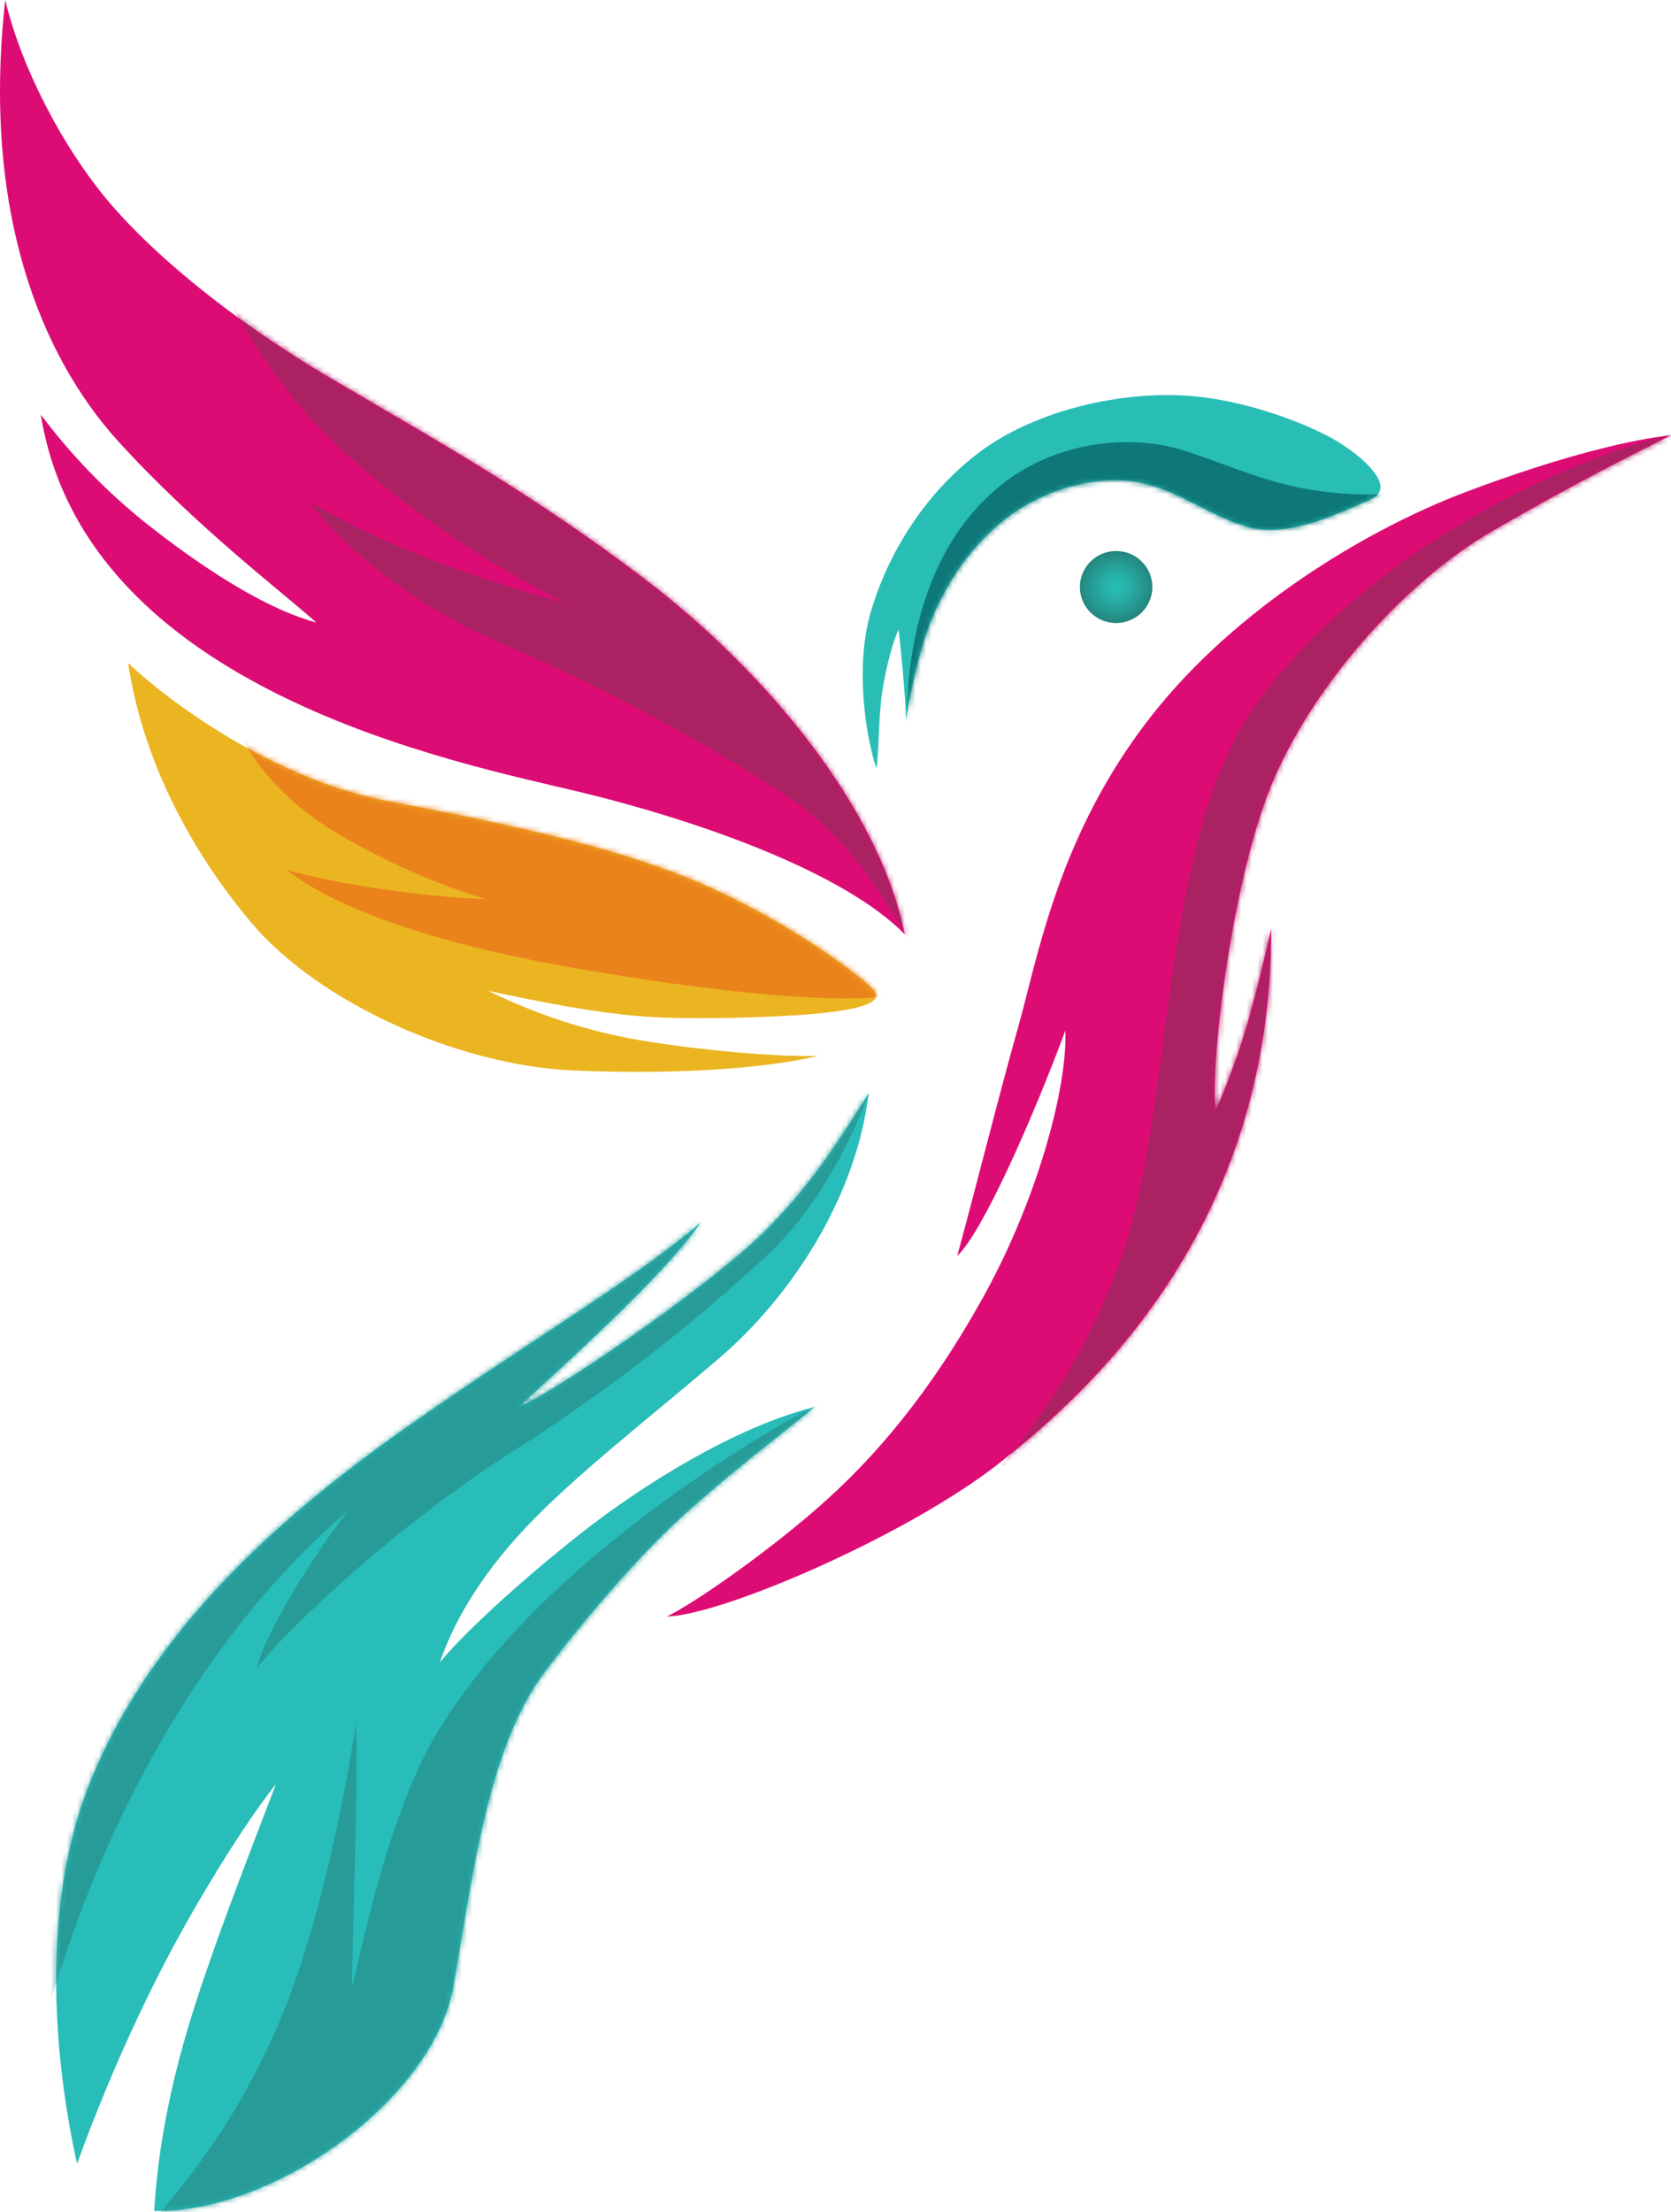
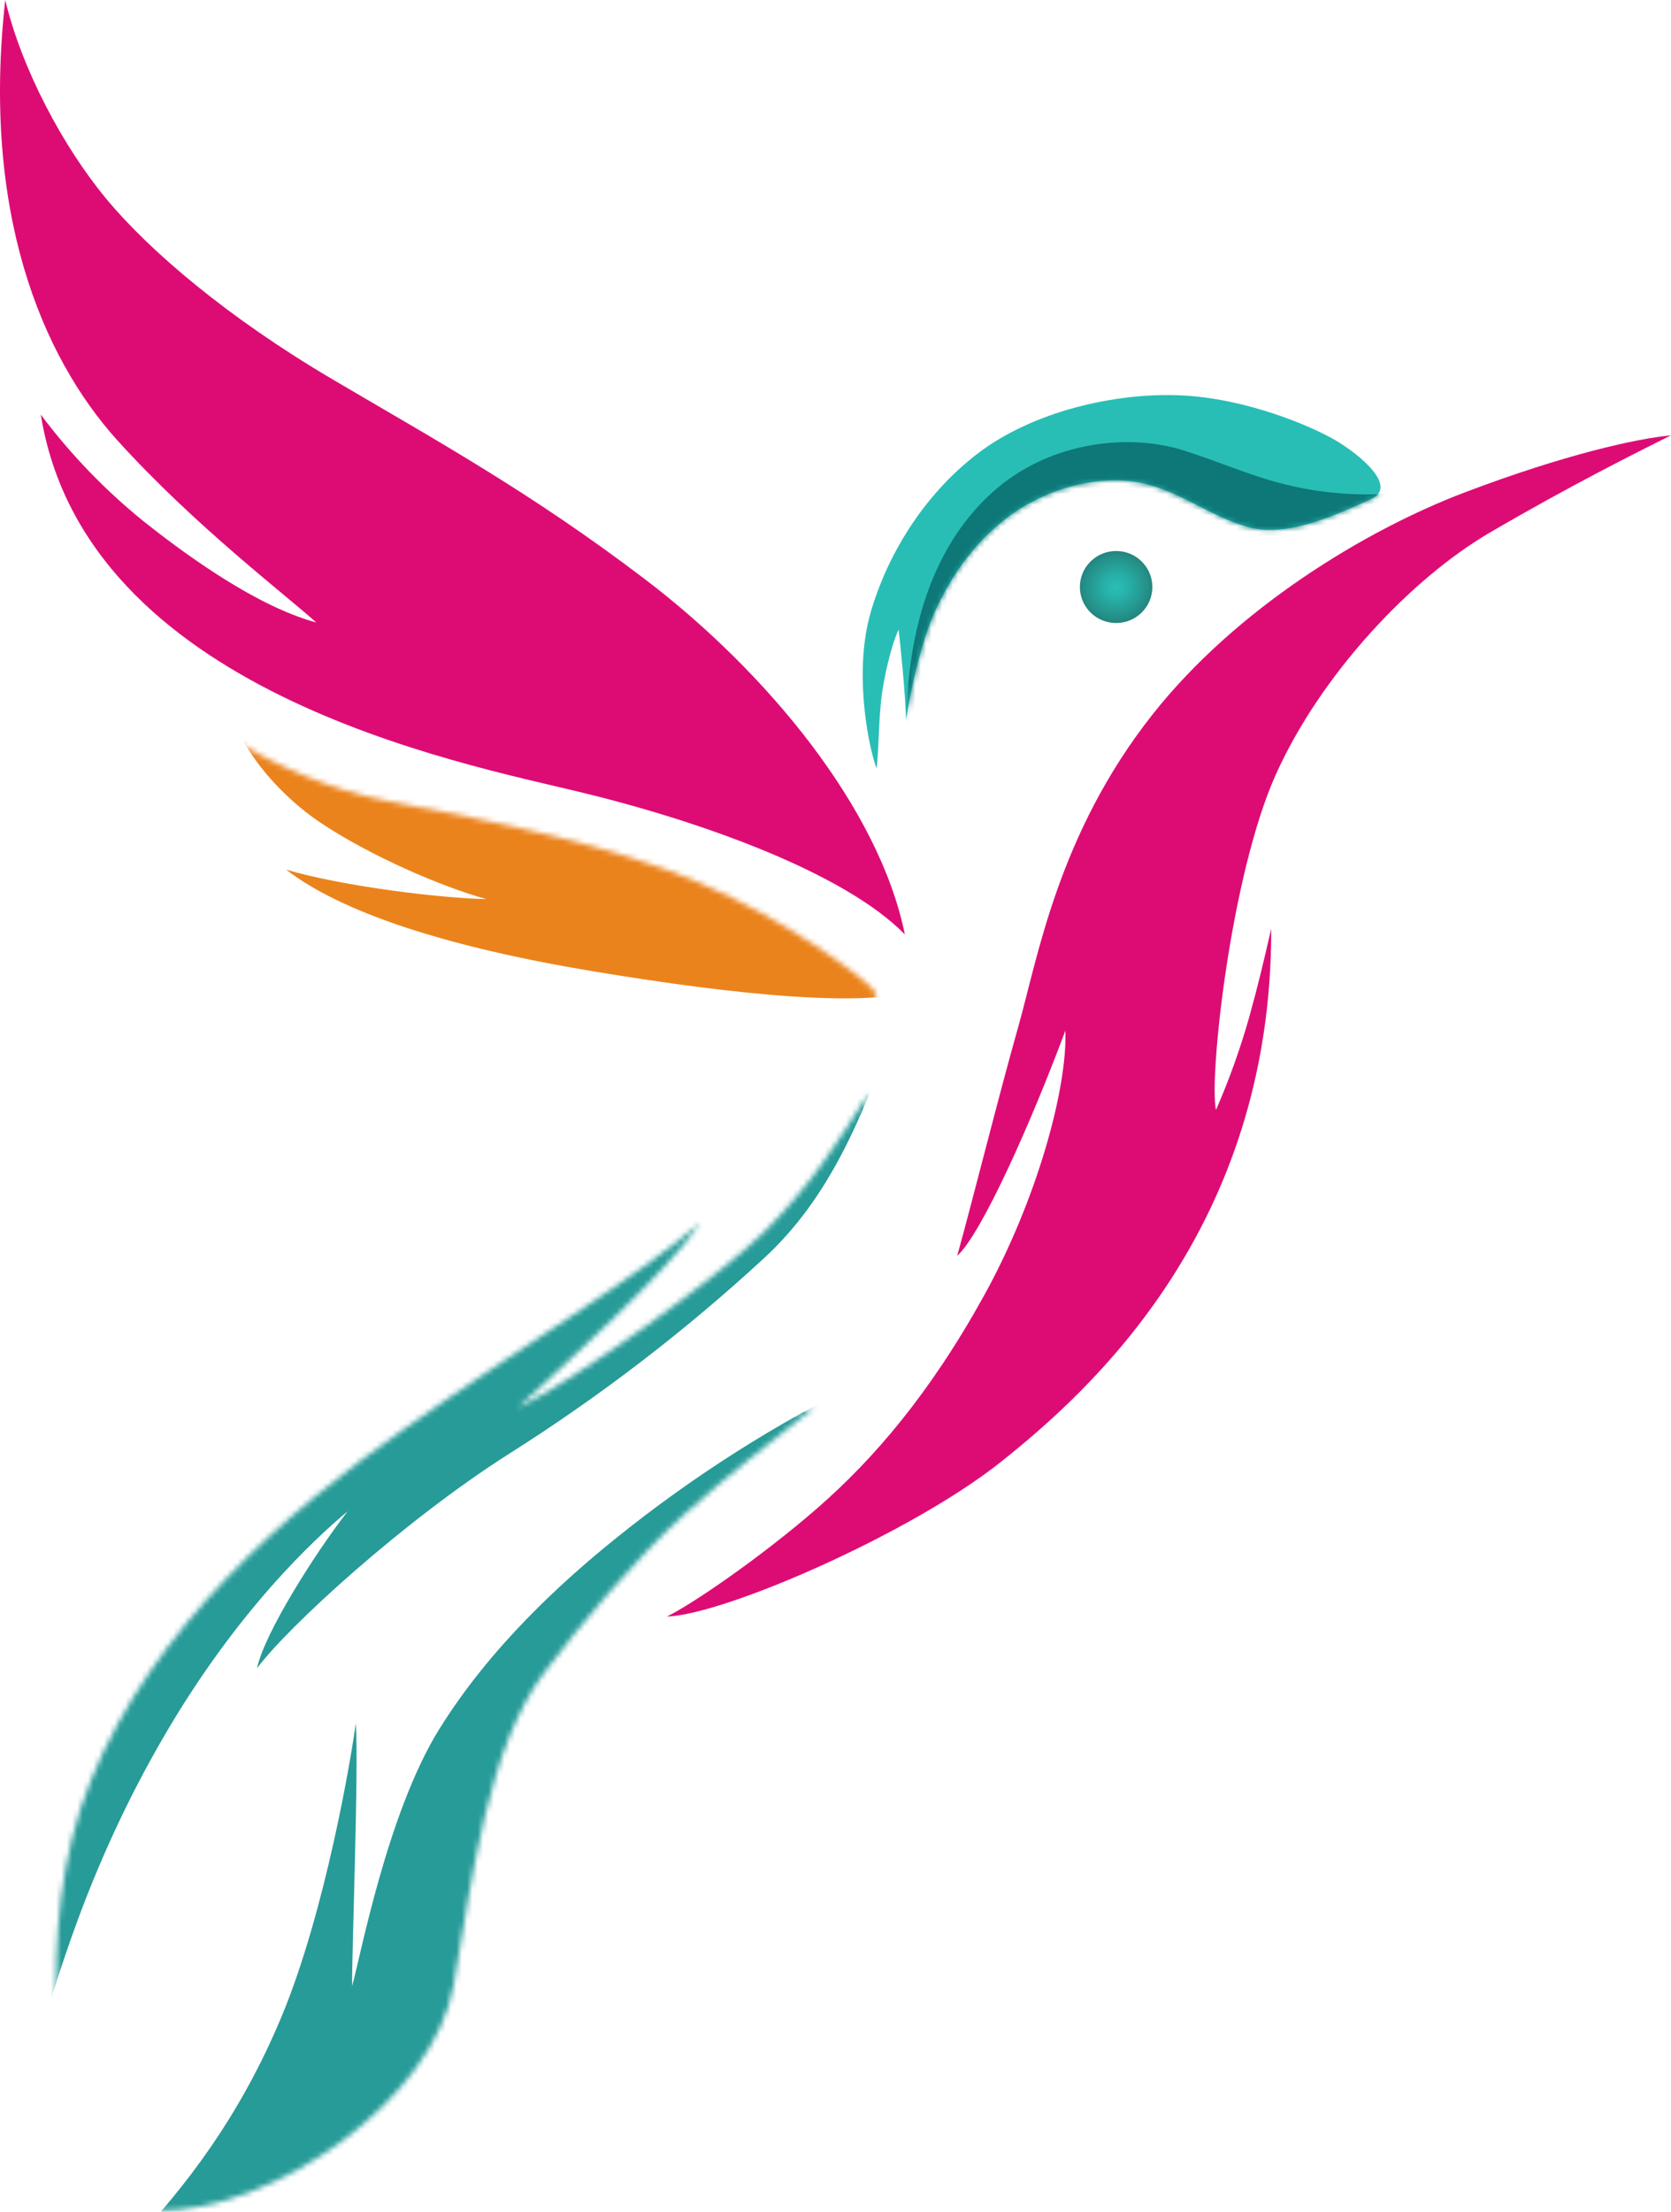
<svg xmlns="http://www.w3.org/2000/svg" width="313" height="414" viewBox="0 0 313 414" fill="none">
  <path d="M0.986 0C4.041 12.867 11.814 27.476 19.927 37.239C28.073 47.042 42.737 59.501 62.289 71.006C81.841 82.511 99.435 92.183 120.672 108.313C143.532 125.675 164.664 151.202 169.49 174.901C158.215 163.388 131.535 153.789 108.724 148.275C85.914 142.761 15.989 129.417 7.639 77.609C13.228 85.056 19.715 91.779 26.953 97.624C32.758 102.22 47.116 113.249 59.234 116.516C53.735 111.513 36.559 98.51 22.065 82.511C7.571 66.513 -3.427 39.281 0.986 0Z" fill="#DD0C75" />
  <mask id="mask0_79_176" style="mask-type:luminance" maskUnits="userSpaceOnUse" x="0" y="0" width="170" height="175">
    <path d="M0.986 0C4.041 12.867 11.814 27.476 19.927 37.239C28.073 47.042 42.737 59.501 62.289 71.006C81.841 82.511 99.435 92.183 120.672 108.313C143.532 125.675 164.664 151.202 169.49 174.901C158.215 163.388 131.535 153.789 108.724 148.275C85.914 142.761 15.989 129.417 7.639 77.609C13.228 85.056 19.715 91.779 26.953 97.624C32.758 102.22 47.116 113.249 59.234 116.516C53.735 111.513 36.559 98.51 22.065 82.511C7.571 66.513 -3.427 39.281 0.986 0Z" fill="white" />
  </mask>
  <g mask="url(#mask0_79_176)">
-     <path d="M30.926 21.855C33.37 42.891 48.17 69.51 63.309 83.534C78.448 97.558 94.334 106.953 105.739 112.808C97.457 110.765 85.237 106.544 77.362 103.413C69.487 100.281 63.92 97.15 58.217 94.154C62.562 100.826 76.819 113.08 92.704 119.888C111.748 127.998 130.056 137.747 147.422 149.025C166.974 161.824 175.528 188.647 175.528 188.647L175.935 91.295L114.429 25.122L30.926 21.855Z" fill="#AA2262" />
-   </g>
+     </g>
  <path d="M183.129 84.893C193.448 76.996 208.926 73.456 221.146 74.001C233.366 74.545 245.586 79.719 250.202 82.442C254.819 85.166 262.015 91.157 256.719 93.471C251.424 95.786 241.614 100.688 234.181 98.747C226.747 96.807 221.146 91.905 213.712 90.374C206.279 88.842 196.605 91.088 189.171 96.501C181.737 101.913 177.562 109.163 175.118 114.473C172.674 119.784 170.637 128.668 169.687 134.795C169.73 131.237 168.567 119.818 168.329 117.843C167.367 119.756 166.055 124.43 165.291 129.229C164.527 134.029 164.629 141.279 164.171 143.832C162.287 138.369 160.047 125.06 163.102 114.576C166.157 104.091 172.81 92.79 183.129 84.893Z" fill="#28BEB6" />
  <mask id="mask1_79_176" style="mask-type:luminance" maskUnits="userSpaceOnUse" x="161" y="73" width="98" height="71">
    <path d="M183.129 84.893C193.448 76.996 208.926 73.456 221.146 74.001C233.366 74.545 245.586 79.719 250.202 82.442C254.819 85.166 262.015 91.157 256.719 93.471C251.424 95.786 241.614 100.688 234.181 98.747C226.747 96.807 221.146 91.905 213.712 90.374C206.279 88.842 196.605 91.088 189.171 96.501C181.737 101.913 177.562 109.163 175.118 114.473C172.674 119.784 170.637 128.668 169.687 134.795C169.73 131.237 168.567 119.818 168.329 117.843C167.367 119.756 166.055 124.43 165.291 129.229C164.527 134.029 164.629 141.279 164.171 143.832C162.287 138.369 160.047 125.06 163.102 114.576C166.157 104.091 172.81 92.79 183.129 84.893Z" fill="white" />
  </mask>
  <g mask="url(#mask1_79_176)">
    <path d="M264.596 91.702C261.103 92.142 258.317 92.927 250.781 92.315C238.76 91.337 232.01 87.617 221.827 84.349C211.644 81.082 197.421 82.613 187.136 91.089C176.851 99.565 168.859 114.984 169.825 140.991L206.213 125.741L237.17 108.041L264.596 91.702Z" fill="#0E7778" />
  </g>
  <path d="M313 81.49C306.551 84.69 293.748 91.096 278.988 99.735C264.228 108.375 247.352 126.286 238.934 145.076C230.516 163.865 226.443 201.632 227.767 207.759C230.195 202.213 232.247 196.51 233.911 190.688C235.795 183.897 236.575 180.493 238.12 173.805C238.255 229.901 204.176 260.4 187.339 273.744C170.503 287.087 135.609 302.269 124.916 302.575C129.397 300.431 142.33 291.648 153.022 282.356C163.714 273.063 174.169 260.809 184.217 242.7C194.264 224.591 199.967 203.623 199.559 192.901C193.246 209.852 183.935 230.836 179.295 235.075C182.35 224.047 187.068 205.121 190.734 192.186C194.4 179.251 198.184 156.154 215.852 133.775C231.61 113.814 255.872 99.157 274.508 92.111C293.143 85.064 306.483 82.103 313 81.49Z" fill="#DD0C75" />
  <mask id="mask2_79_176" style="mask-type:luminance" maskUnits="userSpaceOnUse" x="124" y="81" width="189" height="222">
-     <path d="M312.999 81.489C306.55 84.689 293.747 91.094 278.987 99.734C264.227 108.374 247.351 126.284 238.933 145.074C230.515 163.864 226.442 201.63 227.766 207.757C230.194 202.212 232.246 196.509 233.91 190.687C235.793 183.896 236.574 180.492 238.119 173.803C238.254 229.9 204.175 260.399 187.338 273.742C170.502 287.086 135.608 302.267 124.915 302.574C129.396 300.429 142.329 291.647 153.021 282.354C163.713 273.062 174.168 260.807 184.215 242.699C194.263 224.59 199.966 203.622 199.558 192.899C193.245 209.851 183.934 230.835 179.294 235.074C182.349 224.045 187.067 205.119 190.733 192.184C194.399 179.25 198.183 156.153 215.851 133.773C231.609 113.813 255.871 99.155 274.507 92.109C293.142 85.063 306.482 82.102 312.999 81.489Z" fill="white" />
-   </mask>
+     </mask>
  <g mask="url(#mask2_79_176)">
    <path d="M168.604 293.486C181.432 281.606 199.154 265.302 209.744 236.301C220.335 207.299 216.669 156.24 236.22 130.507C255.772 104.773 291.481 84.35 324.611 78.631L233.369 285.725L168.604 293.486Z" fill="#AA2262" />
  </g>
-   <path d="M24 124.108C31.467 131.188 51.087 145.825 72.472 149.909C93.857 153.994 114.834 158.283 131.229 165.329C147.624 172.375 160.964 182.485 163.51 185.14C166.055 187.795 160.183 189.054 152.919 189.735C145.549 190.426 129.396 190.961 120.333 190.246C111.27 189.531 101.341 187.591 91.413 185.446C100.456 189.906 110.094 193.036 120.027 194.739C131.331 196.577 144.976 197.854 153.259 197.632C144.722 199.692 128.547 201.309 107.197 200.355C85.846 199.402 59.709 187.693 47.082 172.716C34.455 157.738 26.444 140.583 24 124.108Z" fill="#EBB521" />
  <mask id="mask3_79_176" style="mask-type:luminance" maskUnits="userSpaceOnUse" x="24" y="124" width="141" height="77">
    <path d="M24 124.11C31.468 131.19 51.088 145.827 72.472 149.911C93.857 153.996 114.835 158.285 131.23 165.331C147.624 172.377 160.964 182.487 163.51 185.142C166.056 187.797 160.184 189.056 152.92 189.737C145.55 190.428 129.397 190.963 120.333 190.248C111.27 189.533 101.342 187.593 91.413 185.448C100.457 189.908 110.094 193.038 120.028 194.741C131.331 196.579 144.977 197.856 153.259 197.634C144.722 199.694 128.548 201.311 107.197 200.357C85.846 199.404 59.709 187.695 47.082 172.718C34.455 157.74 26.444 140.585 24 124.11Z" fill="white" />
  </mask>
  <g mask="url(#mask3_79_176)">
    <path d="M172.404 185.245C162.357 188.649 138.46 186.334 111.305 181.841C84.15 177.348 64.191 170.948 53.6 162.779C64.462 165.979 83.03 168.157 91.108 168.293C82.928 166.047 69.35 160.26 59.846 153.861C50.342 147.461 40.33 134.825 44.062 127.14C51.93 110.938 161.766 142.636 166.973 157.622C167.231 158.364 168.908 171.765 168.908 171.765C168.908 171.765 173.098 185.01 172.404 185.245Z" fill="#EB831C" />
  </g>
-   <path d="M28.889 413.85C30.111 392.882 36.492 375.182 39.751 365.787C43.009 356.392 49.815 338.879 51.699 333.926C48.542 337.858 43.145 345.67 36.628 356.902C30.111 368.135 22.066 384.066 14.429 405C12.664 396.899 5.264 361.906 17.076 333.109C28.889 304.312 53.464 283.139 75.867 267.345C98.27 251.551 119.214 239.263 131.264 228.813C124.339 238.888 105.67 255.432 96.98 263.533C107.707 258.359 134.489 239.161 143.042 230.685C151.596 222.209 156.892 213.938 162.696 204.645C160.456 223.843 148.372 242.565 134.658 254.274C120.945 265.984 107.707 276.161 98.542 285.863C89.377 295.564 84.693 304.38 82.385 311.188C86.254 306.354 96.709 296.551 108.623 287.156C120.538 277.761 138.053 266.937 152.615 263.363C144.163 270.205 137.136 275.413 128.175 283.48C119.214 291.547 108.505 304.282 101.936 313.094C91.481 327.118 88.63 350.401 84.964 371.641C81.298 392.882 51.292 414.259 28.889 413.85Z" fill="#28BDB9" />
  <mask id="mask4_79_176" style="mask-type:luminance" maskUnits="userSpaceOnUse" x="10" y="204" width="153" height="210">
    <path d="M28.889 413.841C30.111 392.872 36.493 375.172 39.751 365.777C43.01 356.382 49.816 338.869 51.7 333.916C48.543 337.848 43.146 345.66 36.629 356.893C30.111 368.126 22.067 384.056 14.429 404.99C12.664 396.889 5.264 361.897 17.077 333.1C28.889 304.302 53.465 283.13 75.868 267.336C98.271 251.542 119.214 239.253 131.264 228.803C124.34 238.879 105.671 255.422 96.981 263.523C107.707 258.349 134.489 239.151 143.043 230.676C151.597 222.2 156.892 213.928 162.697 204.635C160.456 223.834 148.372 242.555 134.659 254.265C120.945 265.974 107.707 276.152 98.542 285.853C89.377 295.554 84.693 304.37 82.385 311.178C86.255 306.345 96.71 296.541 108.624 287.147C120.538 277.752 138.053 266.927 152.615 263.353C144.163 270.195 137.137 275.403 128.176 283.47C119.214 291.538 108.506 304.273 101.937 313.084C91.482 327.109 88.631 350.391 84.965 371.632C81.299 392.872 51.292 414.249 28.889 413.841Z" fill="white" />
  </mask>
  <g mask="url(#mask4_79_176)">
    <path d="M5.67 387.833C10.197 371.111 16.668 349.233 30.517 325.337C44.366 301.442 58.928 288.065 65.14 282.857C59.03 290.72 49.559 305.629 48.134 312.266C53.938 304.505 75.526 284.695 95.486 272.032C112.442 261.318 128.394 249.082 143.143 235.474C155.566 224.037 161.405 208.923 166.972 194.218L43.551 247.32L-46.468 331.056L5.67 387.833Z" fill="#279B98" />
    <path d="M26.174 418.469C34.205 409.587 44.639 396.956 52.786 377.349C60.932 357.743 65.752 329.218 66.635 322.614C67.246 330.103 65.854 366.525 65.956 371.767C67.585 365.878 72.609 339.225 82.249 323.704C91.889 308.182 105.332 296.026 115.243 288.03C129.648 276.405 145.316 266.448 161.949 258.348L127.462 350.118L72.066 417.379L26.174 418.469Z" fill="#279B98" />
  </g>
  <path d="M209.064 116.616C212.814 116.616 215.853 113.599 215.853 109.876C215.853 106.154 212.814 103.136 209.064 103.136C205.315 103.136 202.275 106.154 202.275 109.876C202.275 113.599 205.315 116.616 209.064 116.616Z" fill="url(#paint0_radial_79_176)" />
  <defs>
    <radialGradient id="paint0_radial_79_176" cx="0" cy="0" r="1" gradientUnits="userSpaceOnUse" gradientTransform="translate(209.064 109.877) rotate(-15.891) scale(9.431 9.053)">
      <stop offset="0.018" stop-color="#28BEB6" />
      <stop offset="0.232" stop-color="#27B1A9" />
      <stop offset="0.625" stop-color="#249088" />
      <stop offset="0.827" stop-color="#227C75" />
    </radialGradient>
  </defs>
</svg>